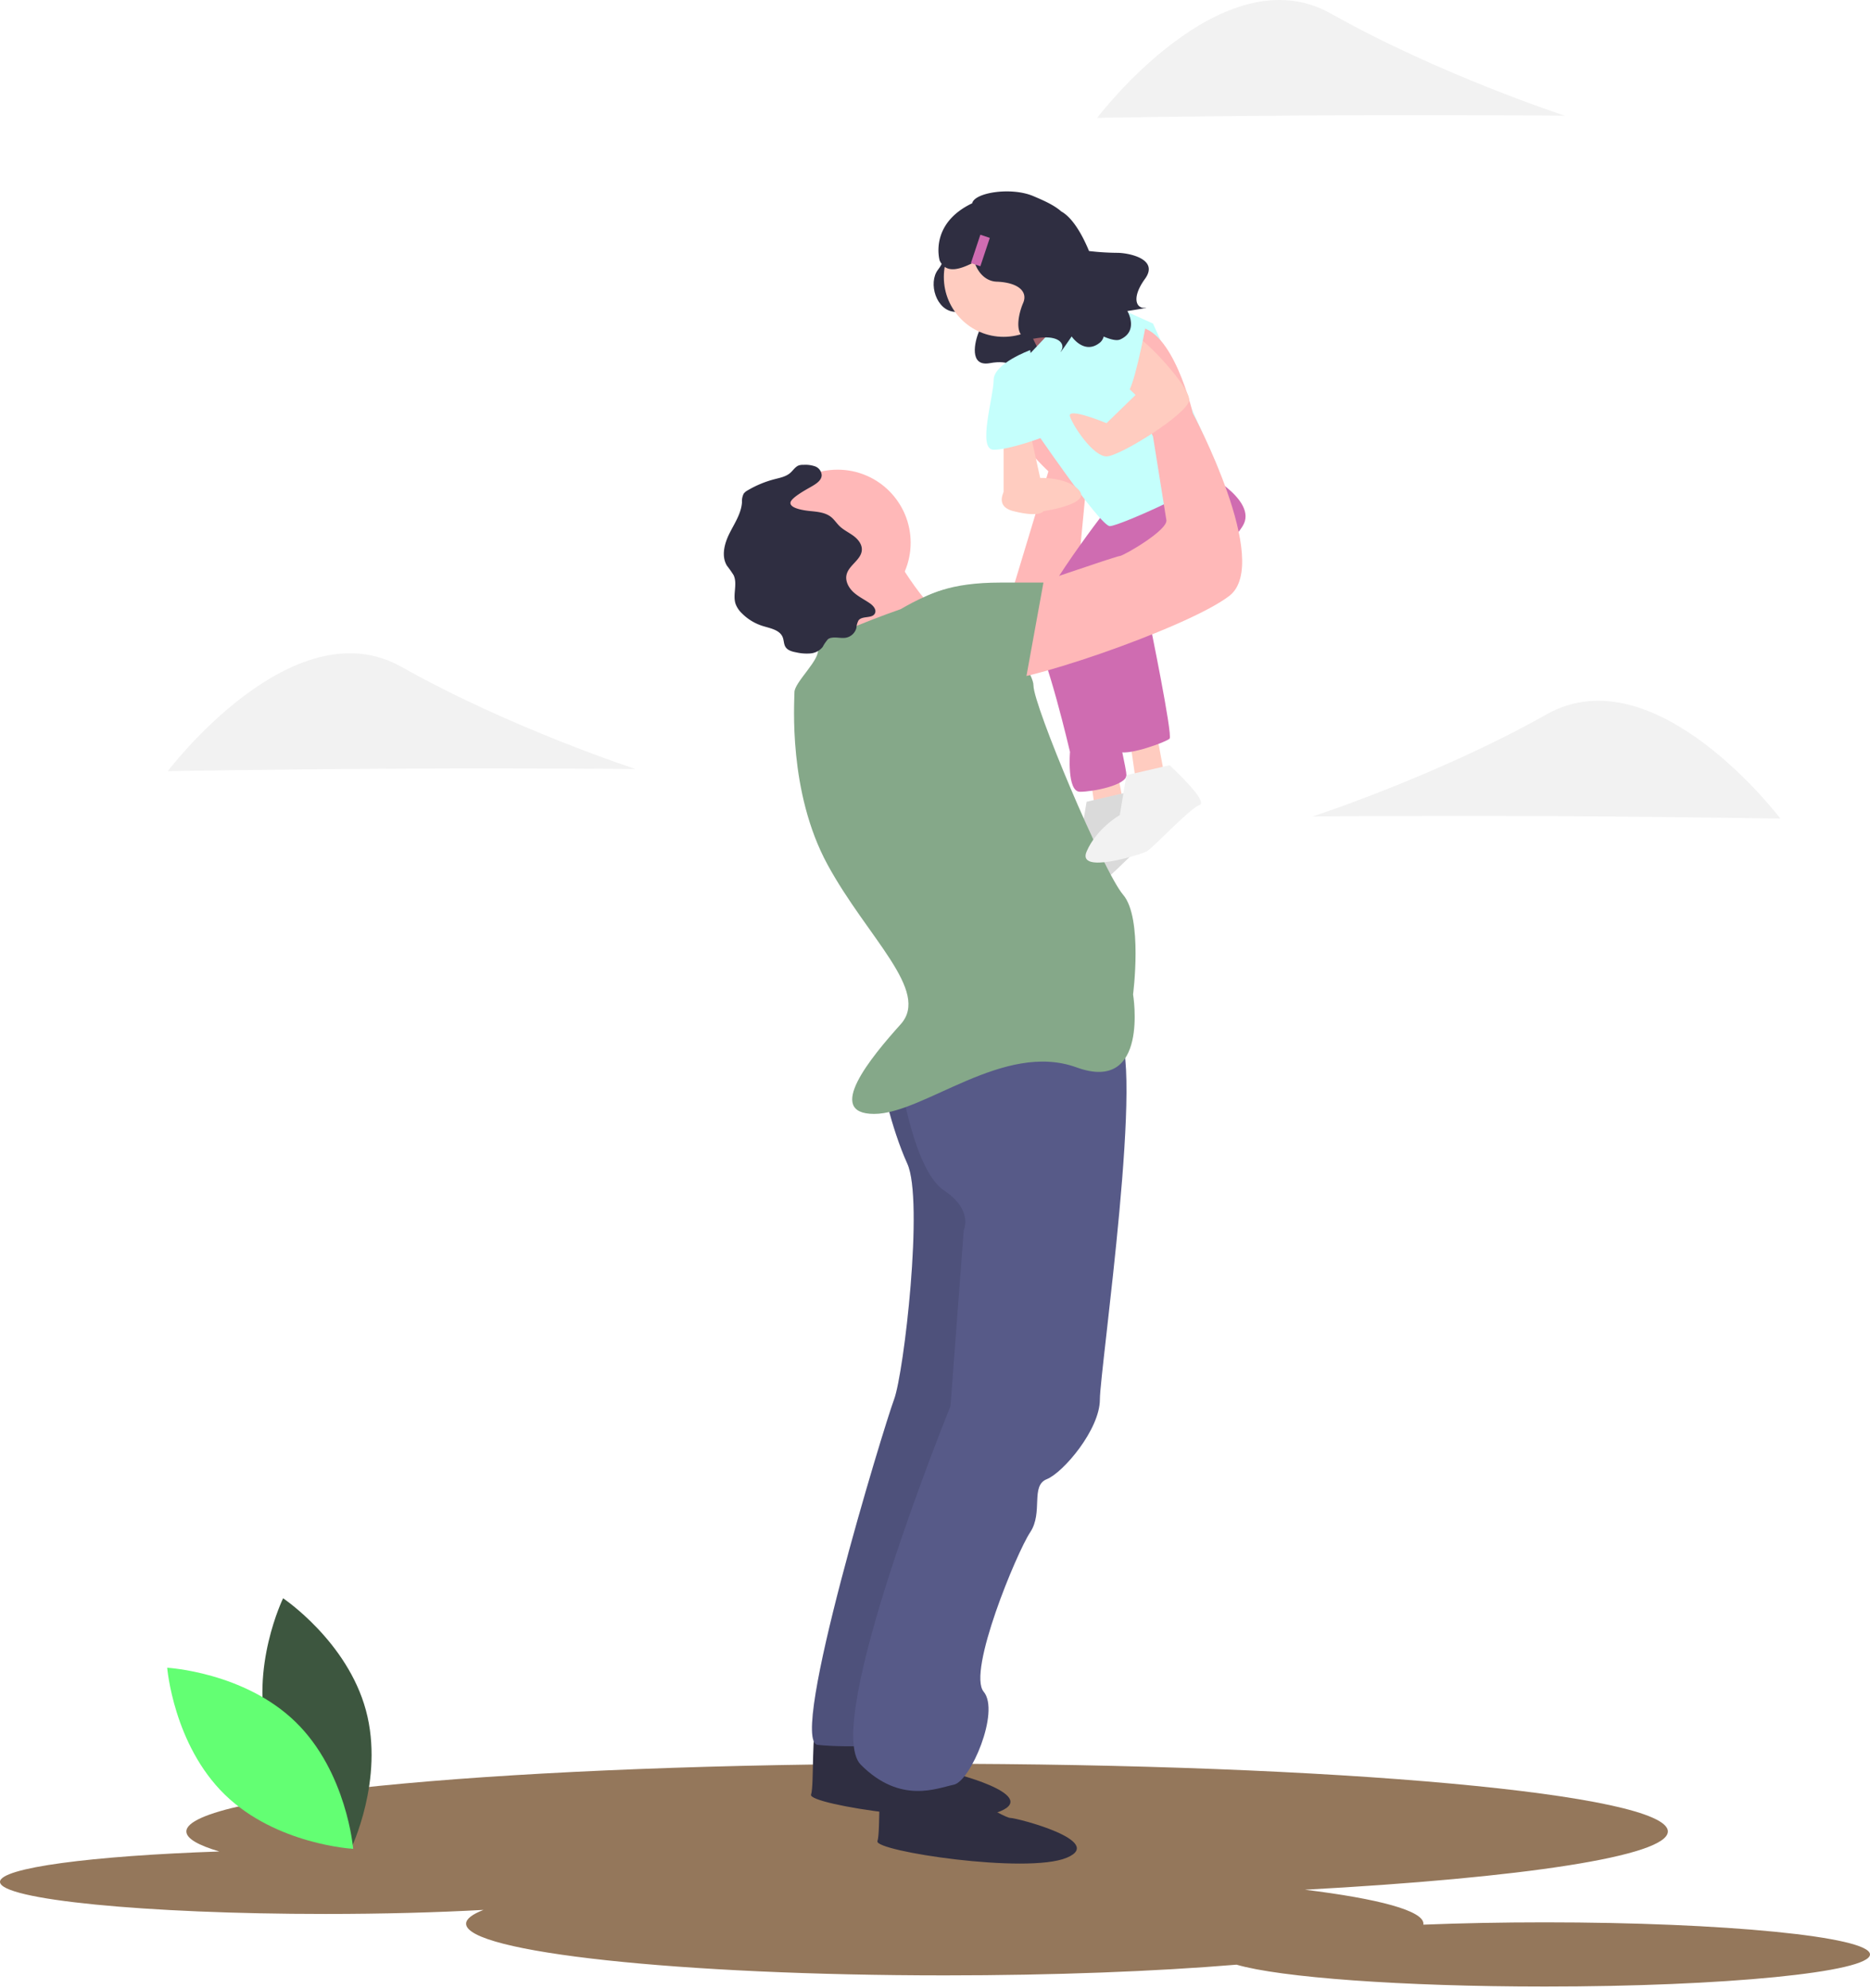
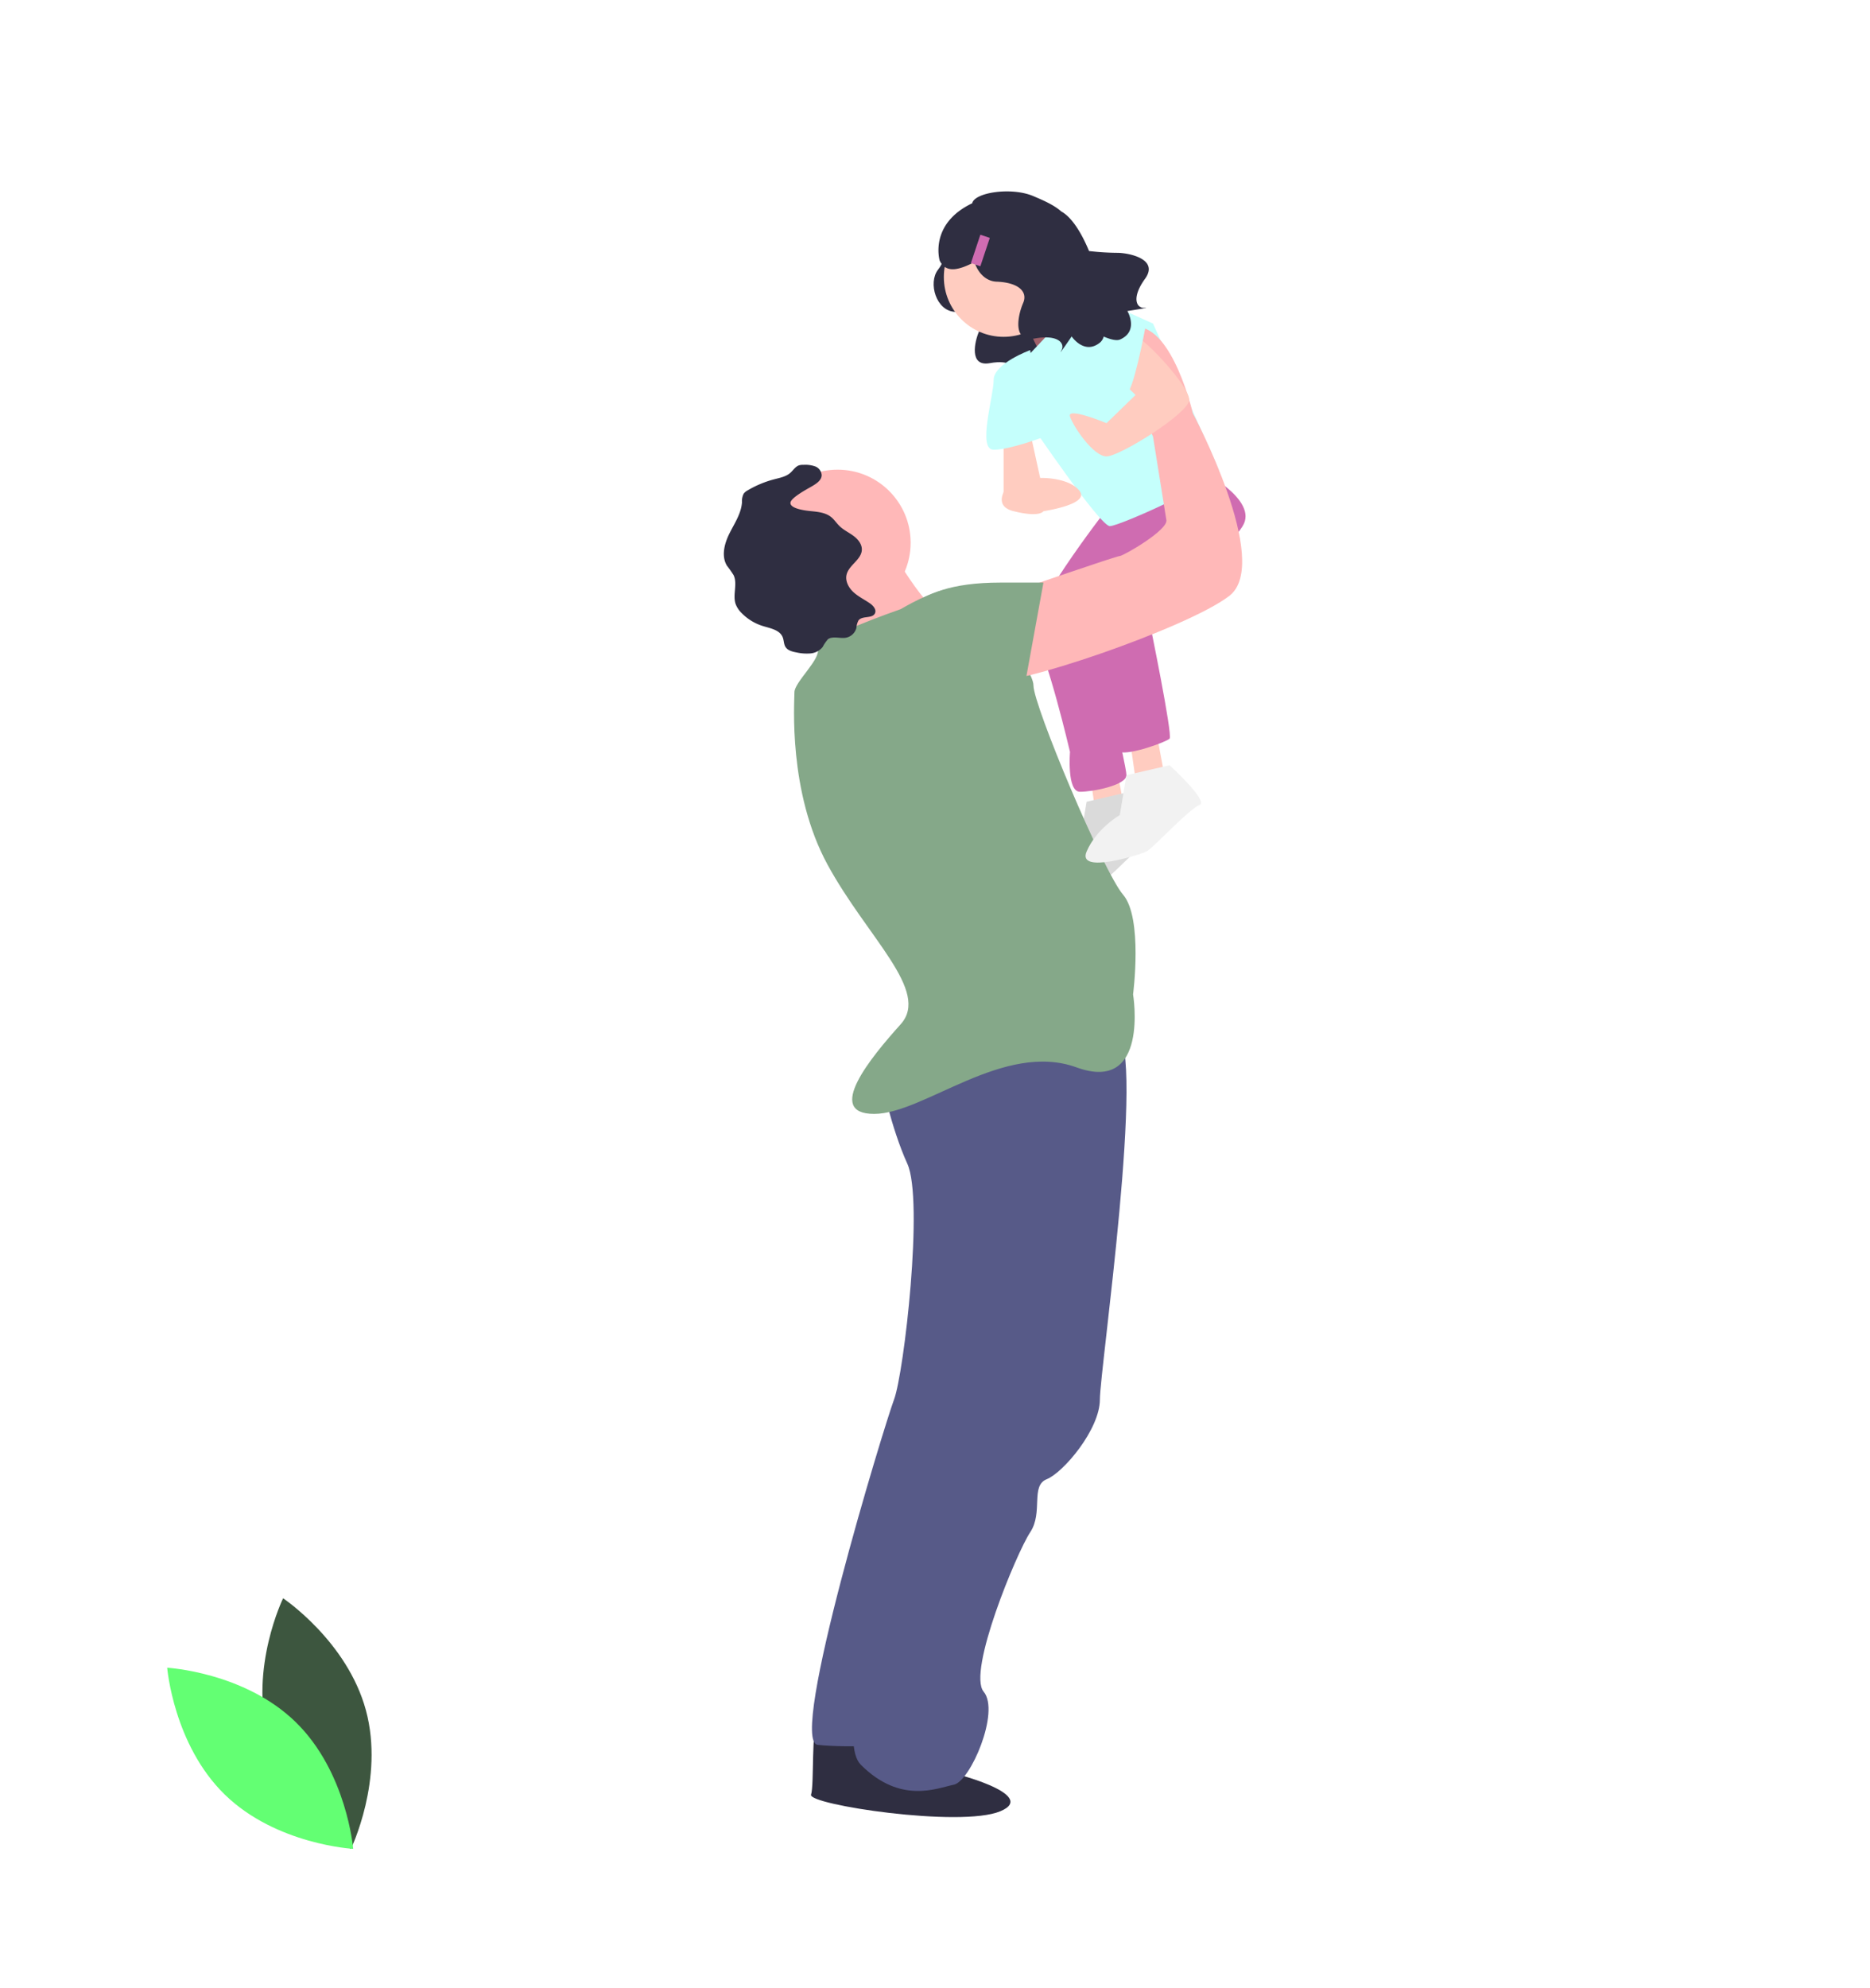
<svg xmlns="http://www.w3.org/2000/svg" xml:space="preserve" fill-rule="evenodd" stroke-linejoin="round" stroke-miterlimit="2" clip-rule="evenodd" viewBox="0 0 670 712">
-   <path fill="#94775b" fill-rule="nonzero" d="M553.5 688.556c-15.394 0-30.087.295-43.539.831.022-.109.035-.22.039-.331 0-4.667-16.03-8.931-42.466-12.185 77.855-4.228 130.044-11.99 130.044-20.868 0-13.397-118.825-24.257-265.403-24.257-146.577 0-265.402 10.86-265.402 24.257 0 2.498 4.137 4.908 11.812 7.176C32.859 664.732 0 669.015 0 674.056c0 6.351 52.159 11.5 116.5 11.5 20.597 0 39.94-.528 56.729-1.454-4.054 1.577-6.229 3.238-6.229 4.954 0 10.217 76.783 18.5 171.5 18.5 39.353 0 75.603-1.431 104.544-3.835 15.501 4.554 59.096 7.835 110.456 7.835 64.341 0 116.5-5.149 116.5-11.5s-52.159-11.5-116.5-11.5Z" />
  <path fill="#3d563f" fill-rule="nonzero" d="M96.039 622.111c6.707 24.791 29.677 40.145 29.677 40.145s12.098-24.841 5.392-49.631c-6.707-24.791-29.678-40.144-29.678-40.144s-12.097 24.84-5.391 49.63Z" />
  <path fill="#63ff73" fill-rule="nonzero" d="M105.894 616.784c18.402 17.913 20.65 45.451 20.65 45.451s-27.589-1.506-45.991-19.42-20.65-45.452-20.65-45.452 27.588 1.507 45.991 19.421Z" />
  <path fill="#2f2e41" fill-rule="nonzero" d="M337.583 89.504s2.111 2.42-1.507 7.103c-3.619 4.683-.697 14.844 6.178 15.103 6.875.259 10.209 3.139 8.551 6.932-1.657 3.792-3.649 12.805 3.838 11.435 7.487-1.371 9.853 1.61 8.528 3.901-1.326 2.291 3.338-4.556 3.338-4.556s4.172 6.215 9.293 1.864c5.121-4.35 7.156-43.791-3.283-44.46-10.439-.668-34.936 2.678-34.936 2.678Z" />
  <path fill="#ffccc0" fill-rule="nonzero" d="m390.505 277.066 2.379 16.652h10.706l-3.569-19.031-9.516 2.379Z" />
  <path fill="#f2f2f2" fill-rule="nonzero" d="M404.779 283.608s14.274 13.084 10.705 14.274c-3.568 1.189-16.652 15.463-19.031 16.652-2.128 1.064-24.979 8.326-21.411 0 3.569-8.326 11.895-13.084 11.895-13.084l2.379-14.274 15.463-3.568Z" />
  <path fill-opacity=".1" fill-rule="nonzero" d="M404.779 283.608s14.274 13.084 10.705 14.274c-3.568 1.189-16.652 15.463-19.031 16.652-2.128 1.064-24.979 8.326-21.411 0 3.569-8.326 11.895-13.084 11.895-13.084l2.379-14.274 15.463-3.568Z" />
  <path fill="#ffccc0" fill-rule="nonzero" d="m404.779 264.576 2.379 16.653h10.705l-3.568-19.032-9.516 2.379Z" />
-   <path fill="#ffb8b8" fill-rule="nonzero" d="m360.047 220.372 15.59-51.548s-26.168-23.789-8.326-30.926c17.842-7.137 22.6 28.547 22.6 28.547l-5.948 61.852h-23.789l-.127-7.925Z" />
  <path fill="#cf6cb1" fill-rule="nonzero" d="M396.453 182.503s-30.742 39.43-26.077 45.288c4.666 5.859 12.993 41.543 12.993 41.543s-1.19 14.274 3.568 14.274 16.653-2.379 16.653-5.947c0-3.569-10.706-48.769-10.706-48.769l30.927-40.442-27.358-5.947Z" />
  <path fill="#cf6cb1" fill-rule="nonzero" d="m398.832 184.882 30.926-16.653s21.41 10.705 15.463 20.221c-5.947 9.516-33.305 34.495-33.305 34.495s8.326 40.442 7.137 41.631c-1.19 1.19-14.274 5.948-17.842 4.758-3.569-1.189-22.6-47.579-17.842-49.958 4.757-2.379 20.221-27.357 20.221-27.357l-4.758-7.137Z" />
  <path fill="#2f2e41" fill-rule="nonzero" d="M314.379 621.418s21.411 13.084 23.79 13.084c2.379 0 34.494 8.326 20.221 14.273-14.274 5.948-68.99-2.379-67.8-5.947 1.189-3.568 0-24.979 2.379-24.979s21.41 3.569 21.41 3.569Z" />
-   <path fill="#2f2e41" fill-rule="nonzero" d="M338.169 638.07s21.41 13.084 23.789 13.084c2.379 0 34.495 8.327 20.221 14.274-14.274 5.947-68.989-2.379-67.8-5.947 1.19-3.569 0-24.979 2.379-24.979s21.411 3.568 21.411 3.568Z" />
  <path fill="#575a88" fill-rule="nonzero" d="M315.569 385.902s3.568 17.842 9.515 30.927c5.948 13.084-1.189 74.936-4.757 84.452-3.569 9.516-38.063 122.516-27.358 123.705 10.705 1.19 32.115 0 32.115 0l34.495-108.242-5.947-145.115-38.063 14.273Z" />
-   <path fill-opacity=".1" fill-rule="nonzero" d="M315.569 385.902s3.568 17.842 9.515 30.927c5.948 13.084-1.189 74.936-4.757 84.452-3.569 9.516-38.063 122.516-27.358 123.705 10.705 1.19 32.115 0 32.115 0l34.495-108.242-5.947-145.115-38.063 14.273Z" />
  <path fill="#575a88" fill-rule="nonzero" d="M322.706 387.092s4.757 32.116 15.463 39.252c10.705 7.137 7.136 14.274 7.136 14.274l-4.757 63.042s-46.39 114.189-32.116 128.463c14.274 14.274 27.358 8.326 33.305 7.137 5.947-1.19 16.653-26.169 10.705-33.305-5.947-7.137 11.895-49.958 16.653-57.095 4.758-7.137 0-16.653 5.947-19.032 5.948-2.379 19.032-17.842 19.032-28.547 0-10.705 16.652-124.894 5.947-132.031-10.705-7.137-79.325 14.73-79.325 14.73l2.01 3.112Z" />
  <circle cx="300.106" cy="194.398" r="26.168" fill="#ffb8b8" />
  <circle cx="359.579" cy="99.24" r="21.41" fill="#ffccc0" />
  <path fill="#ffb8b8" fill-rule="nonzero" d="M317.948 194.398s14.273 26.168 21.41 26.168c7.137 0-28.547 27.358-28.547 27.358s-11.895-34.495-14.274-35.684c-2.379-1.19 21.411-17.842 21.411-17.842Z" />
  <path fill="#85a889" fill-rule="nonzero" d="M322.706 218.187s-30.927 10.705-29.737 14.274c1.189 3.568-8.327 11.894-8.327 15.463 0 3.568-2.378 35.684 11.895 61.852 14.274 26.169 36.874 45.2 26.169 57.095-10.706 11.895-27.358 32.116-9.516 32.116s46.389-26.169 72.557-16.653c26.169 9.516 20.221-26.168 20.221-26.168s3.569-27.358-3.568-35.685c-7.137-8.326-32.116-67.799-32.116-74.936 0-7.137-23.789-34.495-29.736-34.495-5.948 0-17.842 7.137-17.842 7.137Z" />
  <path fill="#9f616a" fill-rule="nonzero" d="M365.526 112.324s9.686 18.416 10.196 21.697c.51 3.282 17.162-21.697 17.162-21.697L373.853 99.24l-8.327 13.084Z" />
  <path fill="#c5fffc" fill-rule="nonzero" d="m369.095 126.598 20.221-21.411 23.789 10.705s22.187 48.769 23.583 52.337c1.396 3.569-35.477 20.221-39.046 20.221-3.568 0-28.547-36.873-28.547-36.873s-5.947-17.842 0-24.979Z" />
  <path fill="#ffccc0" fill-rule="nonzero" d="M359.579 155.145v21.41h14.274l-4.695-21.41h-9.579Z" />
  <path fill="#ffccc0" fill-rule="nonzero" d="M367.723 171.203a8.887 8.887 0 0 0-8.379 5.632c-.93 2.515-.614 5.158 3.804 6.263 9.515 2.379 10.705 0 10.705 0s16.519-2.379 13.017-7.137c-3.501-4.758-13.017-4.758-13.017-4.758h-6.13Z" />
  <path fill="#f2f2f2" fill-rule="nonzero" d="M419.053 274.092s14.273 13.084 10.705 14.274c-3.568 1.189-16.653 15.463-19.032 16.652-2.127 1.064-24.979 8.327-21.41 0 3.568-8.326 11.895-13.084 11.895-13.084l2.379-14.273 15.463-3.569Z" />
  <path fill="#2f2e41" fill-rule="nonzero" d="M290.782 174.254c1.637-.959 3.571-2.154 3.617-4.051a3.593 3.593 0 0 0-2.351-3.15 10.532 10.532 0 0 0-4.111-.554 5.352 5.352 0 0 0-1.589.158c-1.355.418-2.135 1.793-3.202 2.727-1.55 1.355-3.684 1.754-5.677 2.271a37.138 37.138 0 0 0-9.515 3.943 4.47 4.47 0 0 0-1.506 1.239 6.085 6.085 0 0 0-.605 3.078c-.268 4.036-2.688 7.549-4.494 11.168-1.806 3.619-2.993 8.127-.873 11.572a39.18 39.18 0 0 1 2.353 3.339c1.502 3.131-.373 6.986.712 10.285a9.01 9.01 0 0 0 2.278 3.415 18.108 18.108 0 0 0 7.495 4.538c2.703.832 6.056 1.386 7.115 4.009.454 1.125.361 2.451 1.002 3.481.794 1.276 2.43 1.689 3.908 1.961a16.7 16.7 0 0 0 5.063.366 6.286 6.286 0 0 0 4.368-2.338 12.735 12.735 0 0 1 1.768-2.607c1.722-1.44 4.338-.303 6.55-.684a4.798 4.798 0 0 0 3.754-3.524 6.688 6.688 0 0 1 .762-2.693c1.374-1.758 4.988-.517 5.895-2.555.589-1.324-.643-2.723-1.836-3.548-1.943-1.345-4.117-2.379-5.86-3.975-1.743-1.596-3.033-3.984-2.487-6.284.818-3.449 5.321-5.347 5.47-8.889.086-2.029-1.372-3.809-3.004-5.017-1.633-1.208-3.524-2.076-4.983-3.489-1.066-1.032-1.871-2.328-3.03-3.255-2.096-1.676-4.965-1.879-7.635-2.153-1.433-.147-7.146-.809-6.921-2.991.187-1.812 6.115-4.941 7.569-5.793Z" />
  <path fill="#c5fffc" fill-rule="nonzero" d="M369.095 125.408s-13.084 4.758-13.084 10.705c0 5.948-5.948 24.979 0 24.979 5.947 0 17.842-4.565 17.842-4.565l-4.758-31.119Z" />
  <path fill="#ffb8b8" fill-rule="nonzero" d="M365.526 211.05s34.495-11.895 35.685-11.895c1.189 0 17.842-9.515 16.652-13.084l-4.758-29.737s-19.031-39.252-5.947-39.252 20.221 30.926 20.221 30.926 28.547 53.526 13.084 65.421C425 225.324 360.769 246.734 357.2 243.166c-3.568-3.569 8.326-32.116 8.326-32.116Z" />
  <path fill="#ffccc0" fill-rule="nonzero" d="m398.832 133.735 8.029 7.737-10.408 10.105s-14.274-5.948-13.084-2.379c1.189 3.568 8.326 14.273 13.084 14.273 4.758 0 29.52-15.463 29.628-20.221.108-4.758-15.355-21.41-18.923-22.6-3.568-1.189-8.326 13.085-8.326 13.085Z" />
  <path fill="#c5fffc" fill-rule="nonzero" d="M383.735 125.443s17.476 15.428 19.855 15.428c2.379 0 6.705-23.18 6.705-23.18s-14.1-9.187-19.324-6.682c-5.224 2.505-7.236 14.434-7.236 14.434Z" />
  <path fill="#85a889" fill-rule="nonzero" d="M322.706 225.324s0-16.653 35.684-16.653h15.463l-7.137 39.253-23.789 7.137-20.221-29.737Z" />
  <path fill="#2f2e41" fill-rule="nonzero" d="M400.653 90.562a92.391 92.391 0 0 1-10.463-.645c-2.728-6.591-6.201-12.121-9.959-14.183-2.667-2.386-6.78-4.121-10.007-5.492-7.926-3.367-21.119-1.267-21.89 2.563-15.596 7.452-11.655 20.538-11.655 20.538 2.423 5.122 7.86 2.852 12.472.533 1.177 3.713 3.959 6.864 7.942 7.014 7.616.286 11.309 3.476 9.473 7.678-1.836 4.202-4.043 14.186 4.251 12.668 8.294-1.518 10.916 1.784 9.447 4.322-1.468 2.537 3.699-5.047 3.699-5.047s4.621 6.885 10.294 2.065a4.298 4.298 0 0 0 1.182-2.024c2.638 1.135 4.727 1.566 5.914 1.035 6.795-3.04 2.575-10.179 2.575-10.179s9.071-1.392 6.148-1.161c-2.923.231-4.772-3.558.174-10.387 4.946-6.829-5.014-9.143-9.597-9.298Z" />
  <path fill="#cf6cb1" d="m354.636 85.209-3.38 10.157-3.386-1.127 3.38-10.157 3.386 1.127Z" />
-   <path fill="#f2f2f2" fill-rule="nonzero" d="M144.055 275.32c-46.277.214-83.945.897-83.945.897s44.774-59.307 83.777-37.334c39.002 21.973 83.806 36.562 83.806 36.562s-37.362-.338-83.638-.125ZM477.054 41.32c-46.276.214-83.944.897-83.944.897s44.774-59.307 83.777-37.334c39.002 21.973 83.806 36.562 83.806 36.562s-37.362-.338-83.639-.125ZM553.946 292.32c46.276.214 83.944.897 83.944.897s-44.774-59.307-83.777-37.334c-39.002 21.973-83.806 36.562-83.806 36.562s37.362-.338 83.639-.125Z" />
</svg>